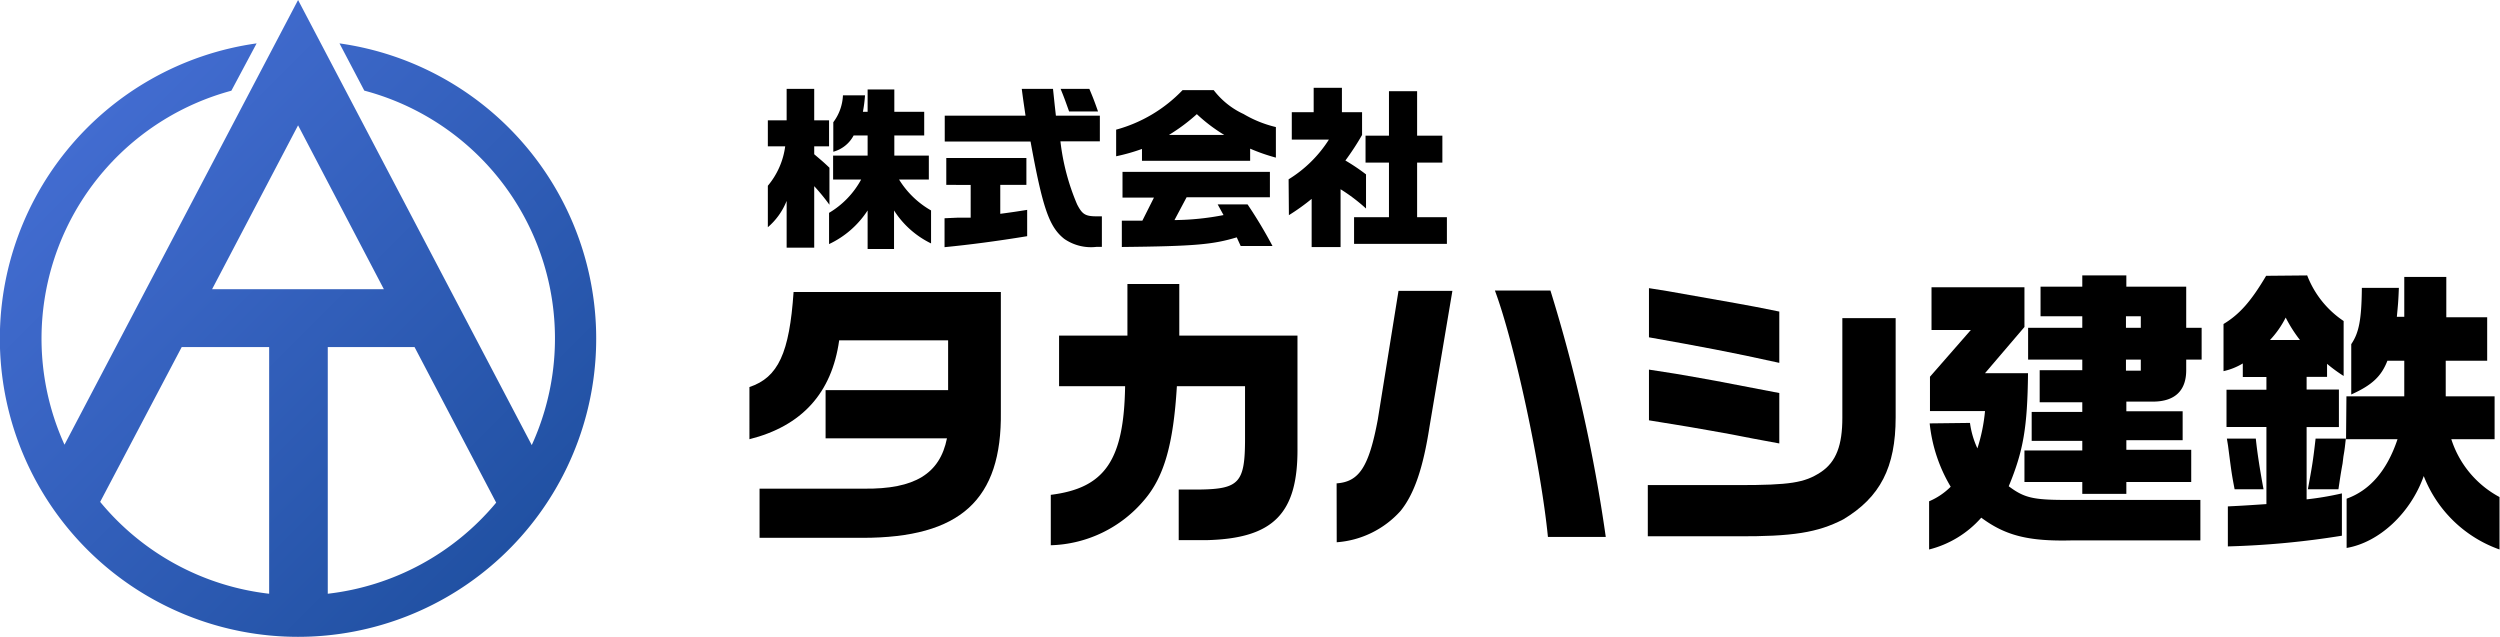
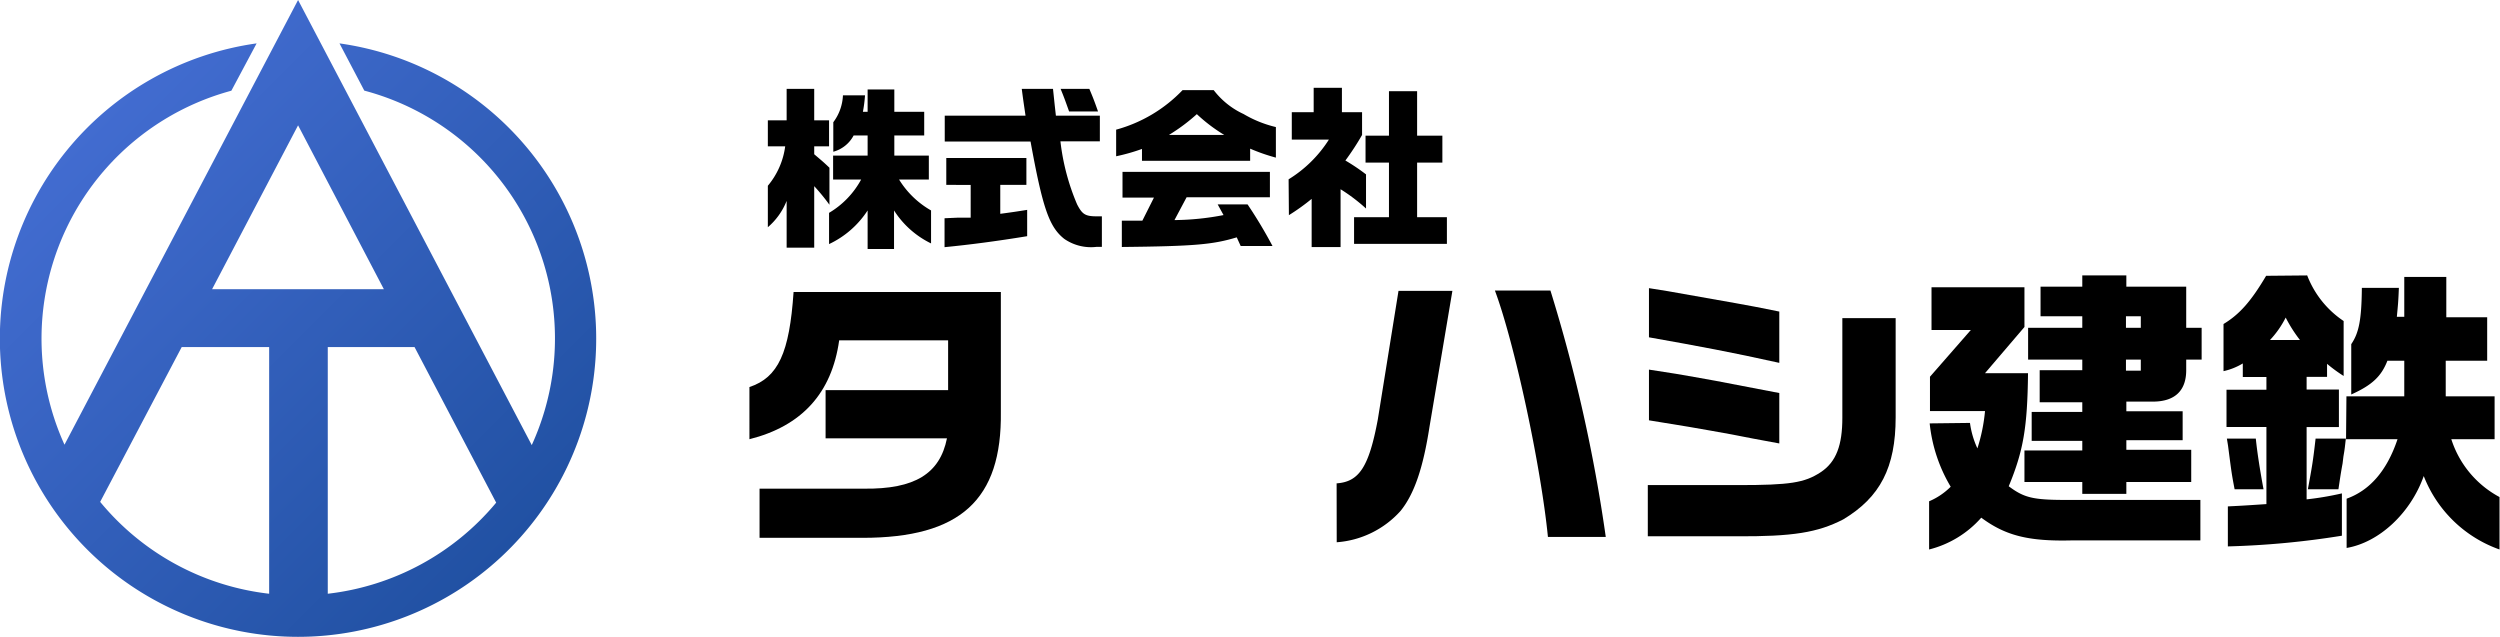
<svg xmlns="http://www.w3.org/2000/svg" viewBox="0 0 259.33 66.07">
  <defs>
    <style>.cls-1{fill:url(#名称未設定グラデーション_9);}</style>
    <linearGradient id="名称未設定グラデーション_9" x1="52.8" y1="57" x2="9.07" y2="13.27" gradientUnits="userSpaceOnUse">
      <stop offset="0" stop-color="#2151a3" />
      <stop offset="1" stop-color="#426cd0" />
    </linearGradient>
  </defs>
  <g id="レイヤー_2" data-name="レイヤー 2">
    <g id="レイヤー_1-2" data-name="レイヤー 1">
      <path class="cls-1" d="M35.21,4.49,37.79,9.4A26.6,26.6,0,0,1,55.16,46.17L30.92,0,6.69,46.13A26.63,26.63,0,0,1,24,9.41L26.62,4.5a30.93,30.93,0,1,0,8.59,0ZM30.92,13l8.9,17H22ZM10.39,52.06,18.85,36h9.07V61.59A26.63,26.63,0,0,1,10.39,52.06ZM34,61.59V36h9l8.47,16.14A26.66,26.66,0,0,1,34,61.59Z" />
      <path d="M103.82,30.29V42.73c.12,9.13-4.21,13.06-14.35,13.06H78.79v-5.1H89.63c5.25.06,7.86-1.54,8.6-5.22H85.64v-5H98.35V35.3H87.05q-1.15,8.21-9.31,10.26V40.15c3-1,4.15-3.56,4.58-9.86Z" />
-       <path d="M109,51.33c5.62-.7,7.59-3.59,7.71-11.27h-6.85V34.81h7.09V29.46h5.38v5.35h12.26V46.45c.06,6.82-2.49,9.4-9.4,9.58h-2.92V50.78h2.21c4.08-.06,4.67-.74,4.67-5.28V40.06h-7.07c-.36,6-1.32,9.4-3.38,11.8a13.14,13.14,0,0,1-9.7,4.7Z" />
      <path d="M138.65,50.14c2.33-.16,3.35-1.69,4.27-6.61l2.15-13.36h5.59l-2.37,14.07c-.67,4.33-1.59,7-3,8.75a9.86,9.86,0,0,1-6.63,3.26Zm22.18-20a163.47,163.47,0,0,1,5.74,25.56h-6c-.74-7.44-3.47-20.12-5.5-25.56Z" />
      <path d="M170.93,50.32h9.4c5.34,0,6.85-.24,8.51-1.32s2.27-2.86,2.27-5.65V33h5.53V43.29c0,5.19-1.6,8.29-5.44,10.59-2.64,1.36-5.22,1.79-11.15,1.75h-9.12Zm.12-20.43,1.94.31,7.12,1.26c1.45.25,2.15.4,4.46.86v5.32c-5-1.11-8.29-1.72-13.52-2.65Zm0,8.45c2.83.43,2.95.46,4.73.77.89.15,2.92.52,6.08,1.14l2.71.52V46l-2.8-.52c-1.41-.28-2.85-.56-4.27-.8-1.22-.22-2.76-.49-6.45-1.08Z" />
      <path d="M204.35,43.87a9.08,9.08,0,0,0,.77,2.64,18,18,0,0,0,.79-3.87H200.2V39.08l4.24-4.85h-4.08V29.8H210v4.12l-4.09,4.79h4.46c-.06,5.65-.49,8.08-2,11.73,1.6,1.2,2.52,1.42,6,1.42h13.88v4.2H214.79c-4.42.1-6.79-.52-9.27-2.36A10.69,10.69,0,0,1,200.11,57V52a7.07,7.07,0,0,0,2.24-1.51,16,16,0,0,1-2.18-6.57ZM216,46.73v-1h-5.25v-3H216v-1h-4.42V38.4H216V37.3h-5.62V34H216V32.81h-4.33V29.74H216V28.57h4.57v1.17h6.21V34h1.6V37.3h-1.6v1.1c0,2.12-1.17,3.23-3.38,3.26h-2.83v1h5.84v3h-5.84v1h6.73V50h-6.73v1.23H216V50h-6V46.73ZM222.07,34V32.81h-1.54V34Zm-1.54,4.45h1.54V37.3h-1.54Z" />
      <path d="M239.33,28.57a10,10,0,0,0,3.78,4.73V39a15.66,15.66,0,0,1-1.72-1.26v1.35h-2.12v1.32h3.35V44.3h-3.35v7.5a31.48,31.48,0,0,0,3.66-.62v4.39a88.35,88.35,0,0,1-11.83,1.11V52.53c1.14-.06,1.35-.06,4-.24v-8h-4.14V40.43h4.14V39.11h-2.45V37.7a6.59,6.59,0,0,1-2,.8V33.61c1.66-1,2.86-2.36,4.42-5ZM234,45.5c.15,1.47.43,3.25.8,5.25h-3c-.31-1.63-.31-1.66-.68-4.51L231,45.5Zm4.58-10.23a14.31,14.31,0,0,1-1.48-2.33,9.81,9.81,0,0,1-1.63,2.33Zm4.76,10.23c-.1.83-.1,1-.25,1.84l-.09.74c-.12.64-.22,1.26-.31,1.87l-.12.8h-3.17c.43-2.33.53-2.86.8-5.25Zm.06-4.39h6V37.42h-1.75c-.62,1.6-1.57,2.52-3.75,3.5V35.7c.8-1.17,1.07-2.55,1.1-5.84h3.84c-.06,1.51-.09,1.72-.21,3h.77V28.73h4.36v4.18H258v4.51h-4.3v3.69h5.07v4.45h-4.49a10.38,10.38,0,0,0,5,6V57a13.14,13.14,0,0,1-7.86-7.62c-1.36,3.84-4.61,6.88-8,7.46V51.73c2.39-.86,4.18-2.88,5.28-6.17h-5.34Z" />
      <path d="M79.65,15.18v-2.7H81.6V9.22h2.86v3.26H86v2.7H84.46V16c.77.66.9.75,1.58,1.4v3.84a21.22,21.22,0,0,0-1.58-1.93v6.38H81.6V20.84a7,7,0,0,1-1.95,2.73v-4.3a8,8,0,0,0,1.8-4.09Zm6.77,3.44V16.14H90V14.05H88.55a3.39,3.39,0,0,1-2.11,1.69V12.68a5,5,0,0,0,1-2.79h2.29a14.48,14.48,0,0,1-.22,1.71H90V9.28h2.77V11.6h3.1v2.45h-3.1v2.09h3.58v2.48H93.26a9.29,9.29,0,0,0,3.32,3.21v3.42a9.44,9.44,0,0,1-3.84-3.42v4H90v-4a9.67,9.67,0,0,1-4,3.49V22.08a9,9,0,0,0,3.33-3.46Z" />
      <path d="M106.38,12c-.19-1.32-.23-1.52-.39-2.78h3.24l.18,1.71.12,1.07h4.56v2.66H110a23.34,23.34,0,0,0,1.73,6.54c.52,1,.82,1.24,2,1.24.11,0,.32,0,.57,0v3.17h-.57a4.87,4.87,0,0,1-3.33-.83c-1.57-1.24-2.24-3.19-3.5-10.1H98V12Zm-5.69,7.18H98.16V16.39h8.31v2.79h-2.71v3c1.33-.18,1.53-.21,2.79-.41v2.73c-3.1.51-6,.89-8.57,1.14v-3l1.36-.06,1.35,0ZM113,9.22c.32.76.48,1.14.9,2.34h-3c-.48-1.35-.56-1.55-.88-2.34Z" />
      <path d="M125.9,9.35A8.27,8.27,0,0,0,129,11.83a12,12,0,0,0,3.35,1.35v3.17a19.17,19.17,0,0,1-2.67-.93v1.26H118.46V15.45a19.86,19.86,0,0,1-2.68.76V13.45a15,15,0,0,0,6.89-4.1Zm-9.53,13.54,2.13,0,1.2-2.39h-3.26V17.83h15.29v2.63h-8.64l-1.26,2.37a27.81,27.81,0,0,0,5.09-.52l-.61-1.11h3.1A47.22,47.22,0,0,1,132,25.52H128.7l-.41-.9c-2.48.75-4.37.92-11.92,1ZM127,14a17,17,0,0,1-2.85-2.16A19.15,19.15,0,0,1,121.25,14Z" />
      <path d="M133.67,18.6a13,13,0,0,0,4.18-4.12H134V11.64h2.27V9.11h2.93v2.53h2.09V14a27.41,27.41,0,0,1-1.73,2.65,20.62,20.62,0,0,1,2.14,1.44v3.54a18.11,18.11,0,0,0-2.64-2v6h-3v-5a22.22,22.22,0,0,1-2.36,1.69Zm10.41,3.93V16.87h-2.43v-2.8h2.43V9.46H147v4.61h2.62v2.8H147v5.66h3.09V25.3h-9.63V22.53Z" />
    </g>
  </g>
</svg>